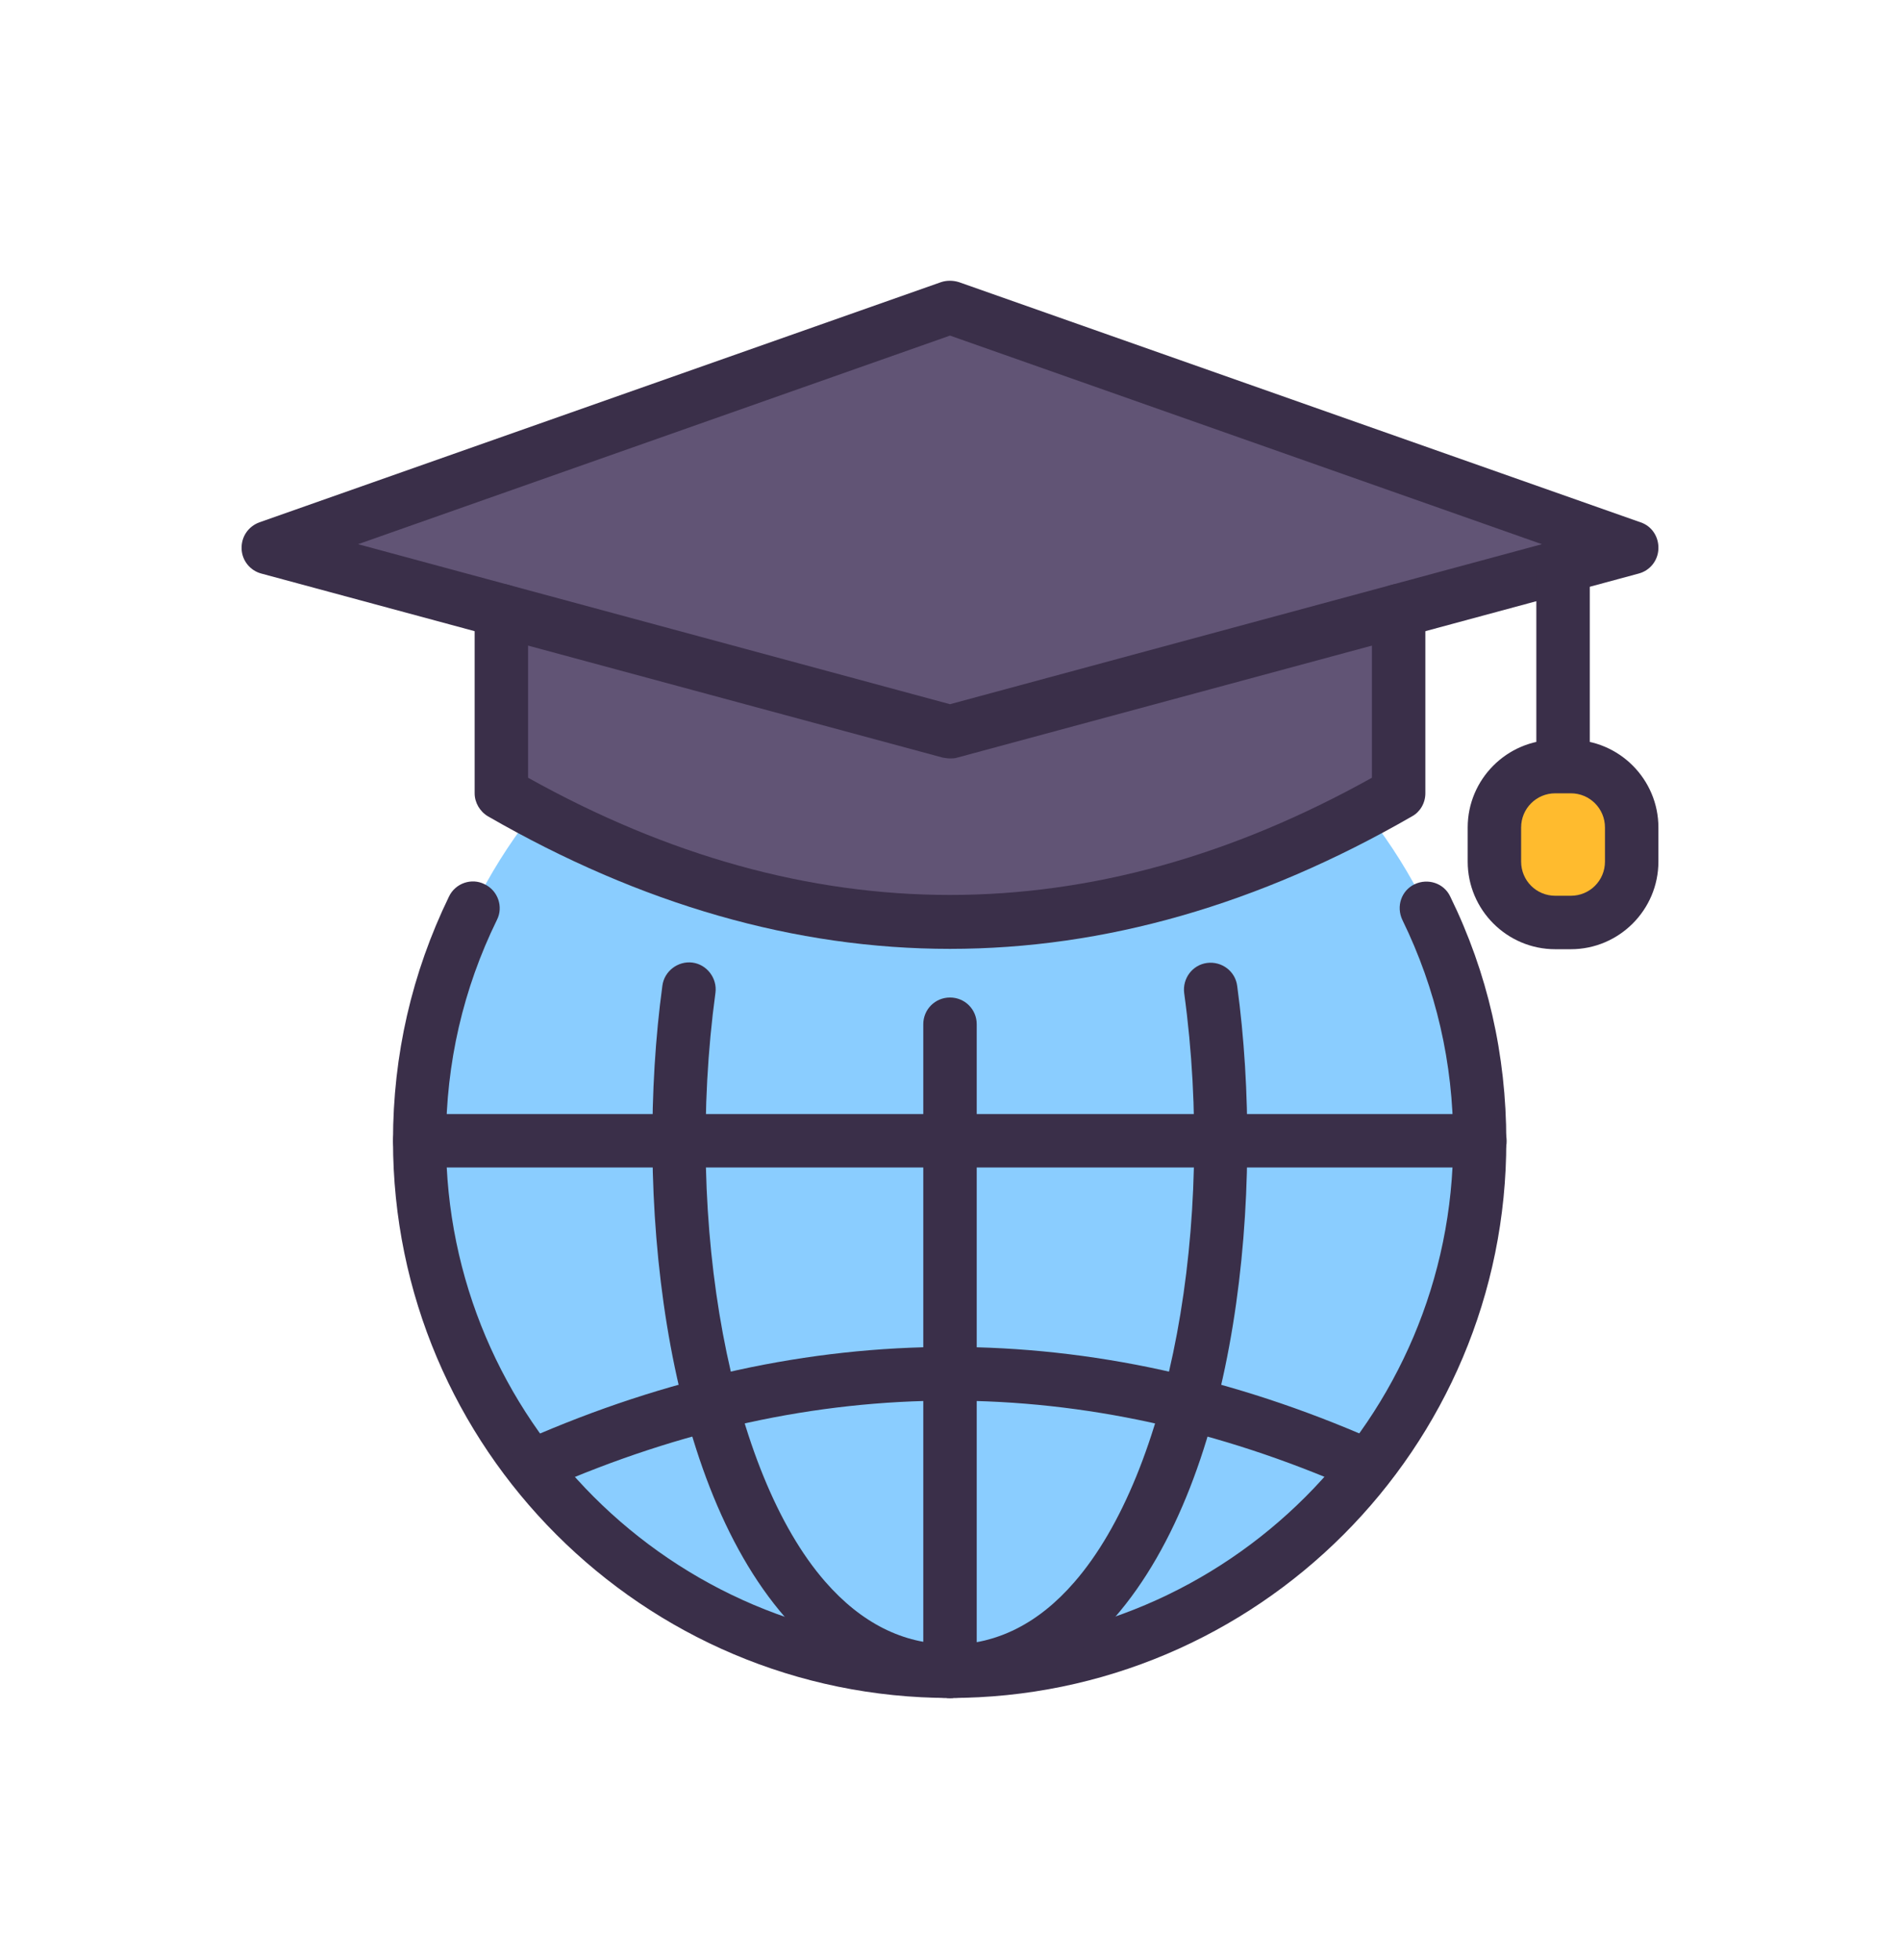
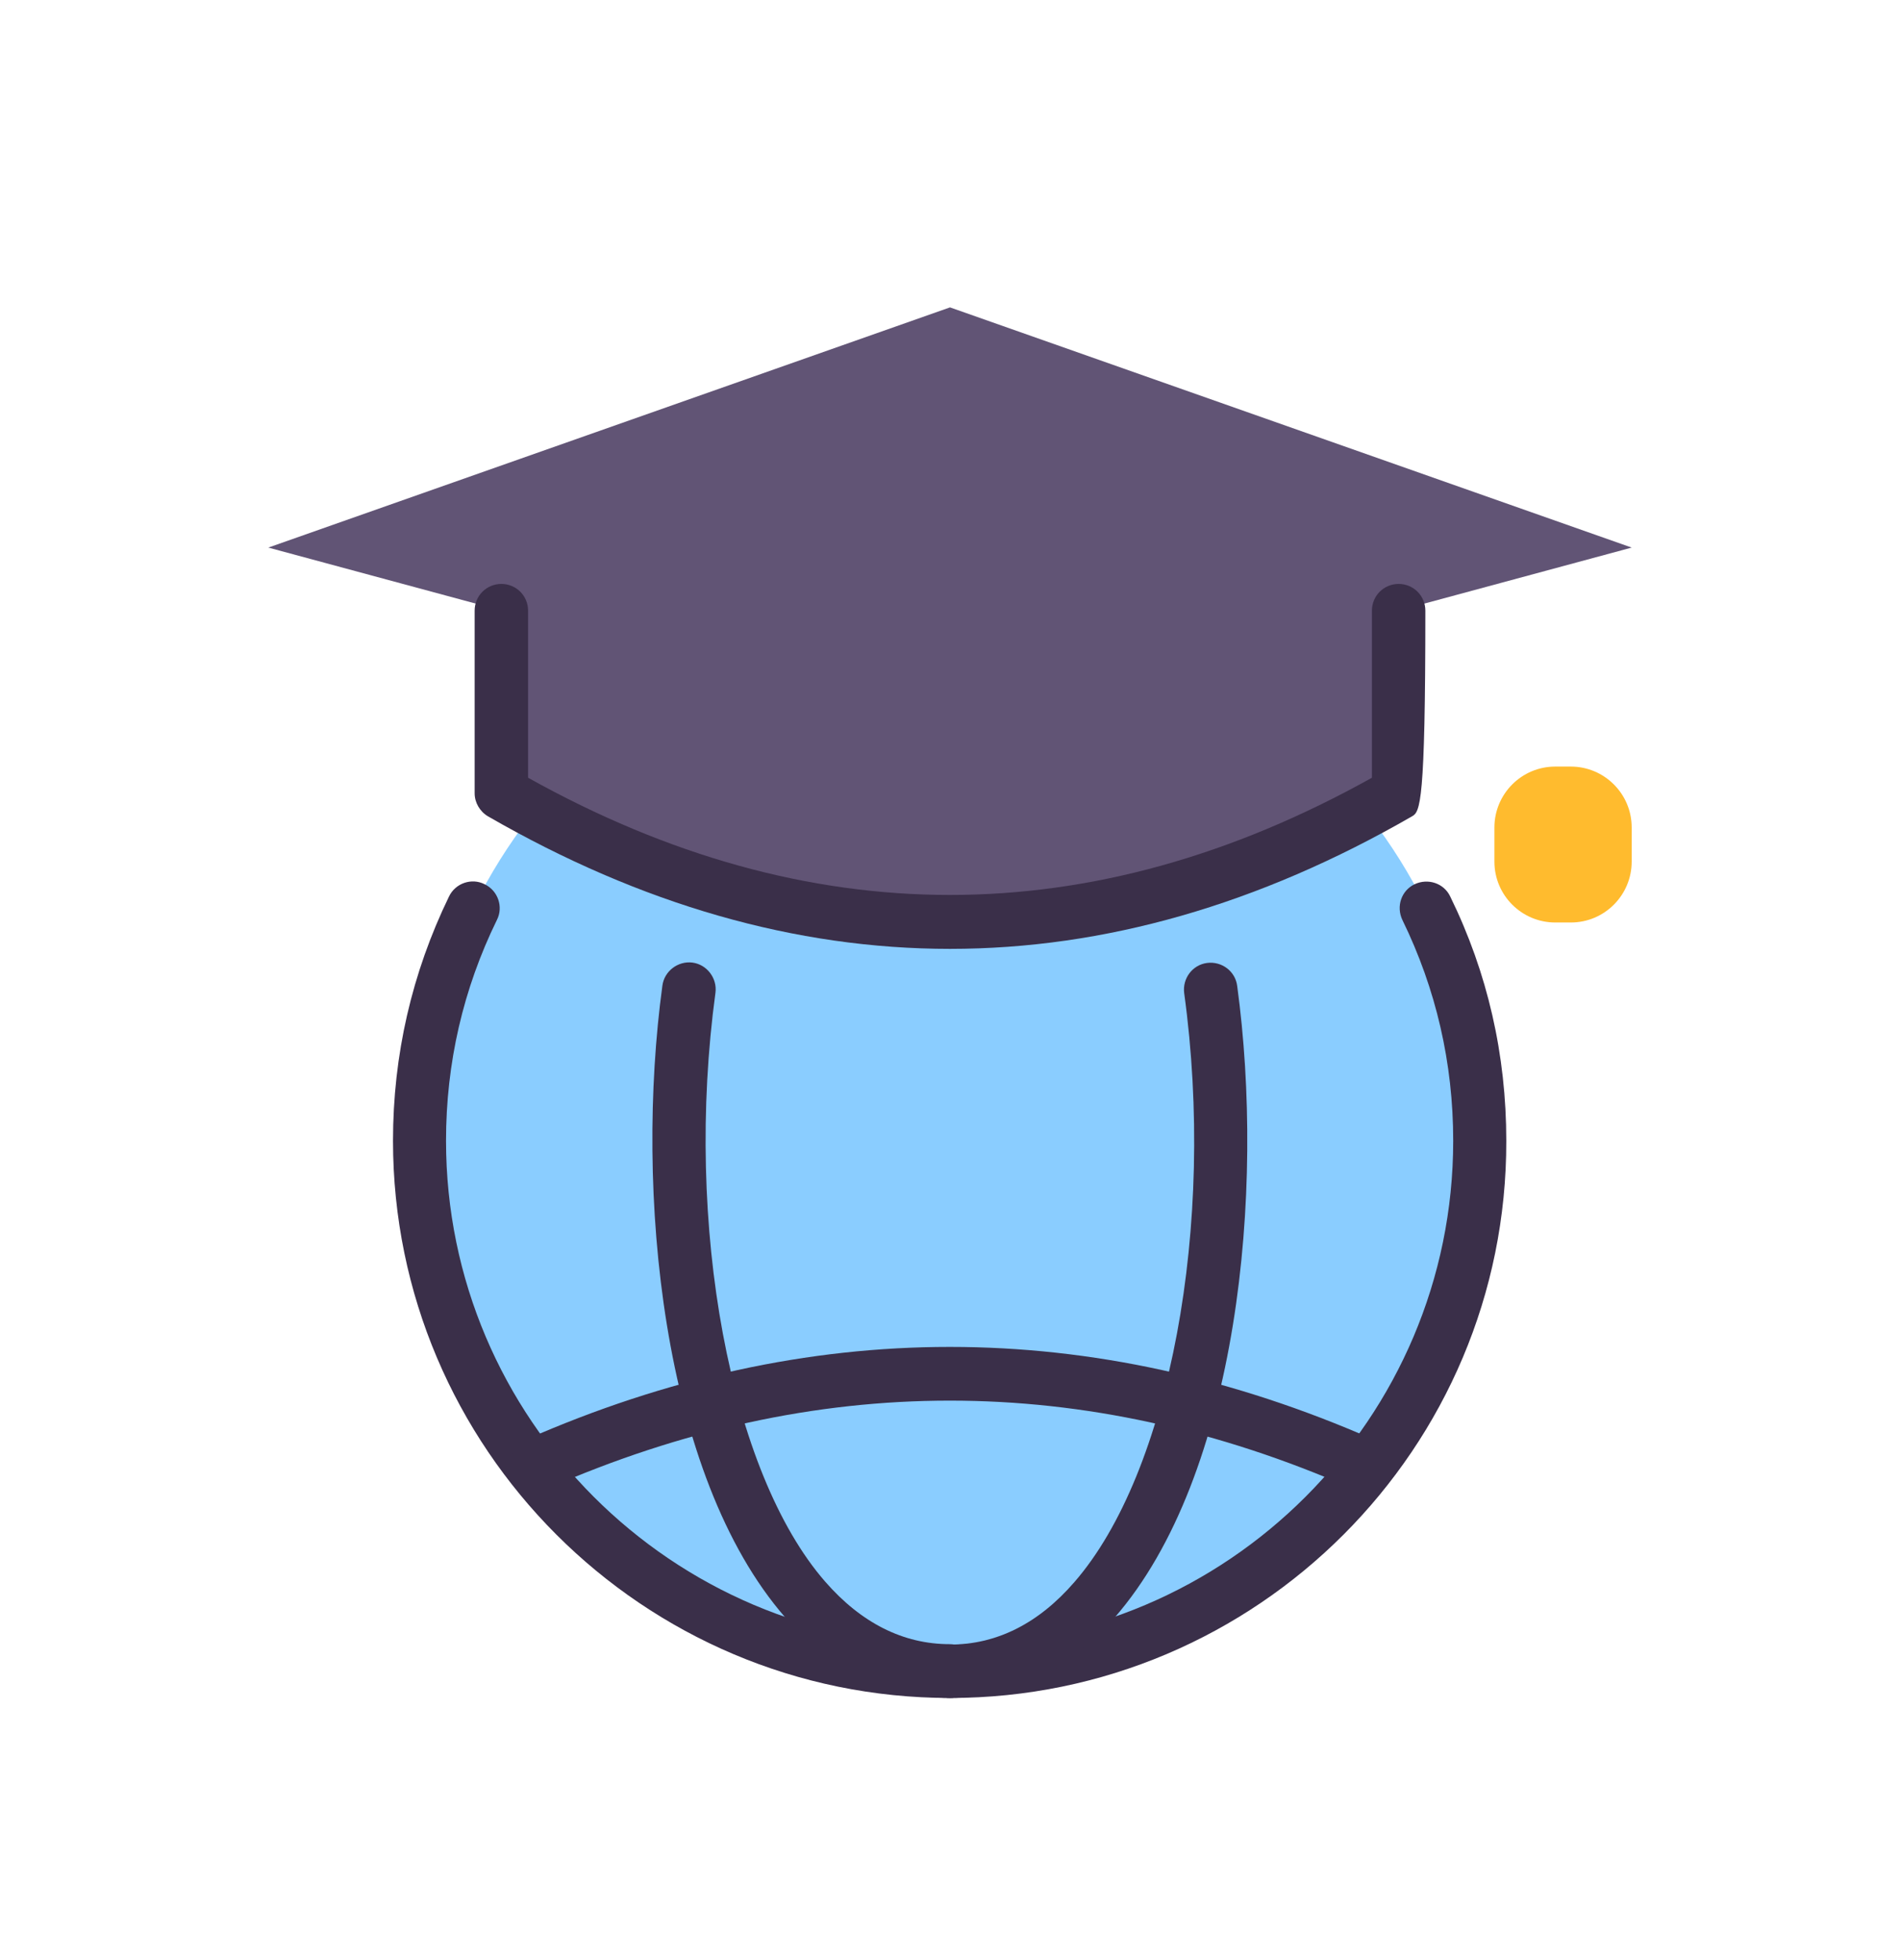
<svg xmlns="http://www.w3.org/2000/svg" width="32" height="33" viewBox="0 0 32 33" fill="none">
  <path d="M22.314 25.522C25.801 22.034 25.801 16.379 22.314 12.892C18.826 9.404 13.171 9.404 9.683 12.892C6.195 16.379 6.195 22.034 9.683 25.522C13.171 29.01 18.826 29.01 22.314 25.522Z" fill="#8ACDFF" />
  <path d="M16 28.587C10.831 28.587 6.619 24.381 6.619 19.206C6.619 17.762 6.937 16.381 7.562 15.094C7.669 14.869 7.944 14.775 8.162 14.887C8.387 14.994 8.481 15.269 8.369 15.488C7.8 16.65 7.512 17.9 7.512 19.206C7.512 23.881 11.319 27.688 15.994 27.688C20.669 27.688 24.475 23.881 24.475 19.206C24.475 17.9 24.187 16.65 23.619 15.488C23.512 15.262 23.6 14.994 23.825 14.887C24.05 14.781 24.319 14.869 24.425 15.094C25.056 16.381 25.369 17.762 25.369 19.206C25.381 24.381 21.169 28.587 16 28.587Z" fill="#3A2F49" />
-   <path d="M16 28.587C15.75 28.587 15.55 28.387 15.55 28.137V17.244C15.55 16.994 15.75 16.794 16 16.794C16.25 16.794 16.45 16.994 16.45 17.244V28.137C16.45 28.387 16.25 28.587 16 28.587Z" fill="#3A2F49" />
  <path d="M16 28.587C15.75 28.587 15.55 28.387 15.55 28.137C15.55 27.887 15.75 27.688 16 27.688C16.781 27.688 17.488 27.337 18.094 26.637C19.7 24.794 20.481 20.625 19.944 16.719C19.913 16.475 20.081 16.244 20.331 16.212C20.575 16.181 20.806 16.35 20.837 16.6C21.306 20.044 20.863 24.837 18.769 27.238C17.988 28.131 17.056 28.587 16 28.587Z" fill="#3A2F49" />
  <path d="M16 28.587C14.944 28.587 14.012 28.131 13.225 27.231C11.137 24.837 10.688 20.038 11.156 16.594C11.188 16.35 11.419 16.175 11.662 16.206C11.906 16.238 12.081 16.469 12.05 16.712C11.519 20.619 12.294 24.794 13.9 26.631C14.506 27.325 15.213 27.681 15.994 27.681C16.244 27.681 16.444 27.881 16.444 28.131C16.45 28.387 16.25 28.587 16 28.587Z" fill="#3A2F49" />
-   <path d="M24.931 19.656H7.069C6.819 19.656 6.619 19.456 6.619 19.206C6.619 18.956 6.819 18.756 7.069 18.756H24.925C25.175 18.756 25.375 18.956 25.375 19.206C25.381 19.456 25.175 19.656 24.931 19.656Z" fill="#3A2F49" />
  <path d="M22.956 25.1C22.894 25.1 22.837 25.087 22.775 25.062C18.275 23.087 13.719 23.087 9.219 25.062C8.994 25.163 8.725 25.056 8.625 24.831C8.525 24.606 8.631 24.337 8.856 24.238C13.594 22.156 18.4 22.156 23.137 24.238C23.362 24.337 23.469 24.6 23.369 24.831C23.3 25 23.131 25.1 22.956 25.1Z" fill="#3A2F49" />
  <path d="M23.556 10.281V13.356C18.519 16.256 13.481 16.256 8.444 13.356V10.281" fill="#615475" />
  <path d="M16 12.319L27.481 9.219L16 5.175L4.519 9.219L16 12.319Z" fill="#615475" />
-   <path d="M16 15.975C13.4 15.975 10.8 15.231 8.219 13.744C8.081 13.662 7.994 13.512 7.994 13.356V10.281C7.994 10.031 8.194 9.831 8.444 9.831C8.694 9.831 8.894 10.031 8.894 10.281V13.094C13.612 15.725 18.387 15.725 23.106 13.094V10.281C23.106 10.031 23.306 9.831 23.556 9.831C23.806 9.831 24.006 10.031 24.006 10.281V13.356C24.006 13.519 23.919 13.669 23.781 13.744C21.2 15.231 18.6 15.975 16 15.975Z" fill="#3A2F49" />
-   <path d="M16 12.769C15.963 12.769 15.919 12.762 15.881 12.756L4.4 9.656C4.213 9.606 4.075 9.438 4.069 9.238C4.063 9.037 4.181 8.863 4.369 8.794L15.85 4.75C15.944 4.719 16.05 4.719 16.15 4.75L27.631 8.794C27.819 8.856 27.938 9.037 27.931 9.238C27.925 9.438 27.788 9.606 27.6 9.656L16.119 12.756C16.081 12.769 16.038 12.769 16 12.769ZM6.031 9.162L16 11.856L25.969 9.162L16 5.65L6.031 9.162Z" fill="#3A2F49" />
-   <path d="M26.325 13.356C26.075 13.356 25.875 13.156 25.875 12.906V9.563C25.875 9.313 26.075 9.113 26.325 9.113C26.575 9.113 26.775 9.313 26.775 9.563V12.906C26.775 13.156 26.575 13.356 26.325 13.356Z" fill="#3A2F49" />
+   <path d="M16 15.975C13.4 15.975 10.8 15.231 8.219 13.744C8.081 13.662 7.994 13.512 7.994 13.356V10.281C7.994 10.031 8.194 9.831 8.444 9.831C8.694 9.831 8.894 10.031 8.894 10.281V13.094C13.612 15.725 18.387 15.725 23.106 13.094V10.281C23.106 10.031 23.306 9.831 23.556 9.831C23.806 9.831 24.006 10.031 24.006 10.281C24.006 13.519 23.919 13.669 23.781 13.744C21.2 15.231 18.6 15.975 16 15.975Z" fill="#3A2F49" />
  <path d="M26.456 15.531H26.194C25.631 15.531 25.169 15.075 25.169 14.506V13.931C25.169 13.369 25.625 12.906 26.194 12.906H26.456C27.019 12.906 27.481 13.363 27.481 13.931V14.506C27.481 15.069 27.025 15.531 26.456 15.531Z" fill="#FFBB2E" />
-   <path d="M26.456 15.981H26.194C25.381 15.981 24.719 15.319 24.719 14.506V13.931C24.719 13.119 25.381 12.456 26.194 12.456H26.456C27.269 12.456 27.931 13.119 27.931 13.931V14.506C27.931 15.319 27.269 15.981 26.456 15.981ZM26.194 13.356C25.875 13.356 25.619 13.613 25.619 13.931V14.506C25.619 14.825 25.875 15.081 26.194 15.081H26.456C26.775 15.081 27.031 14.825 27.031 14.506V13.931C27.031 13.613 26.775 13.356 26.456 13.356H26.194Z" fill="#3A2F49" />
</svg>